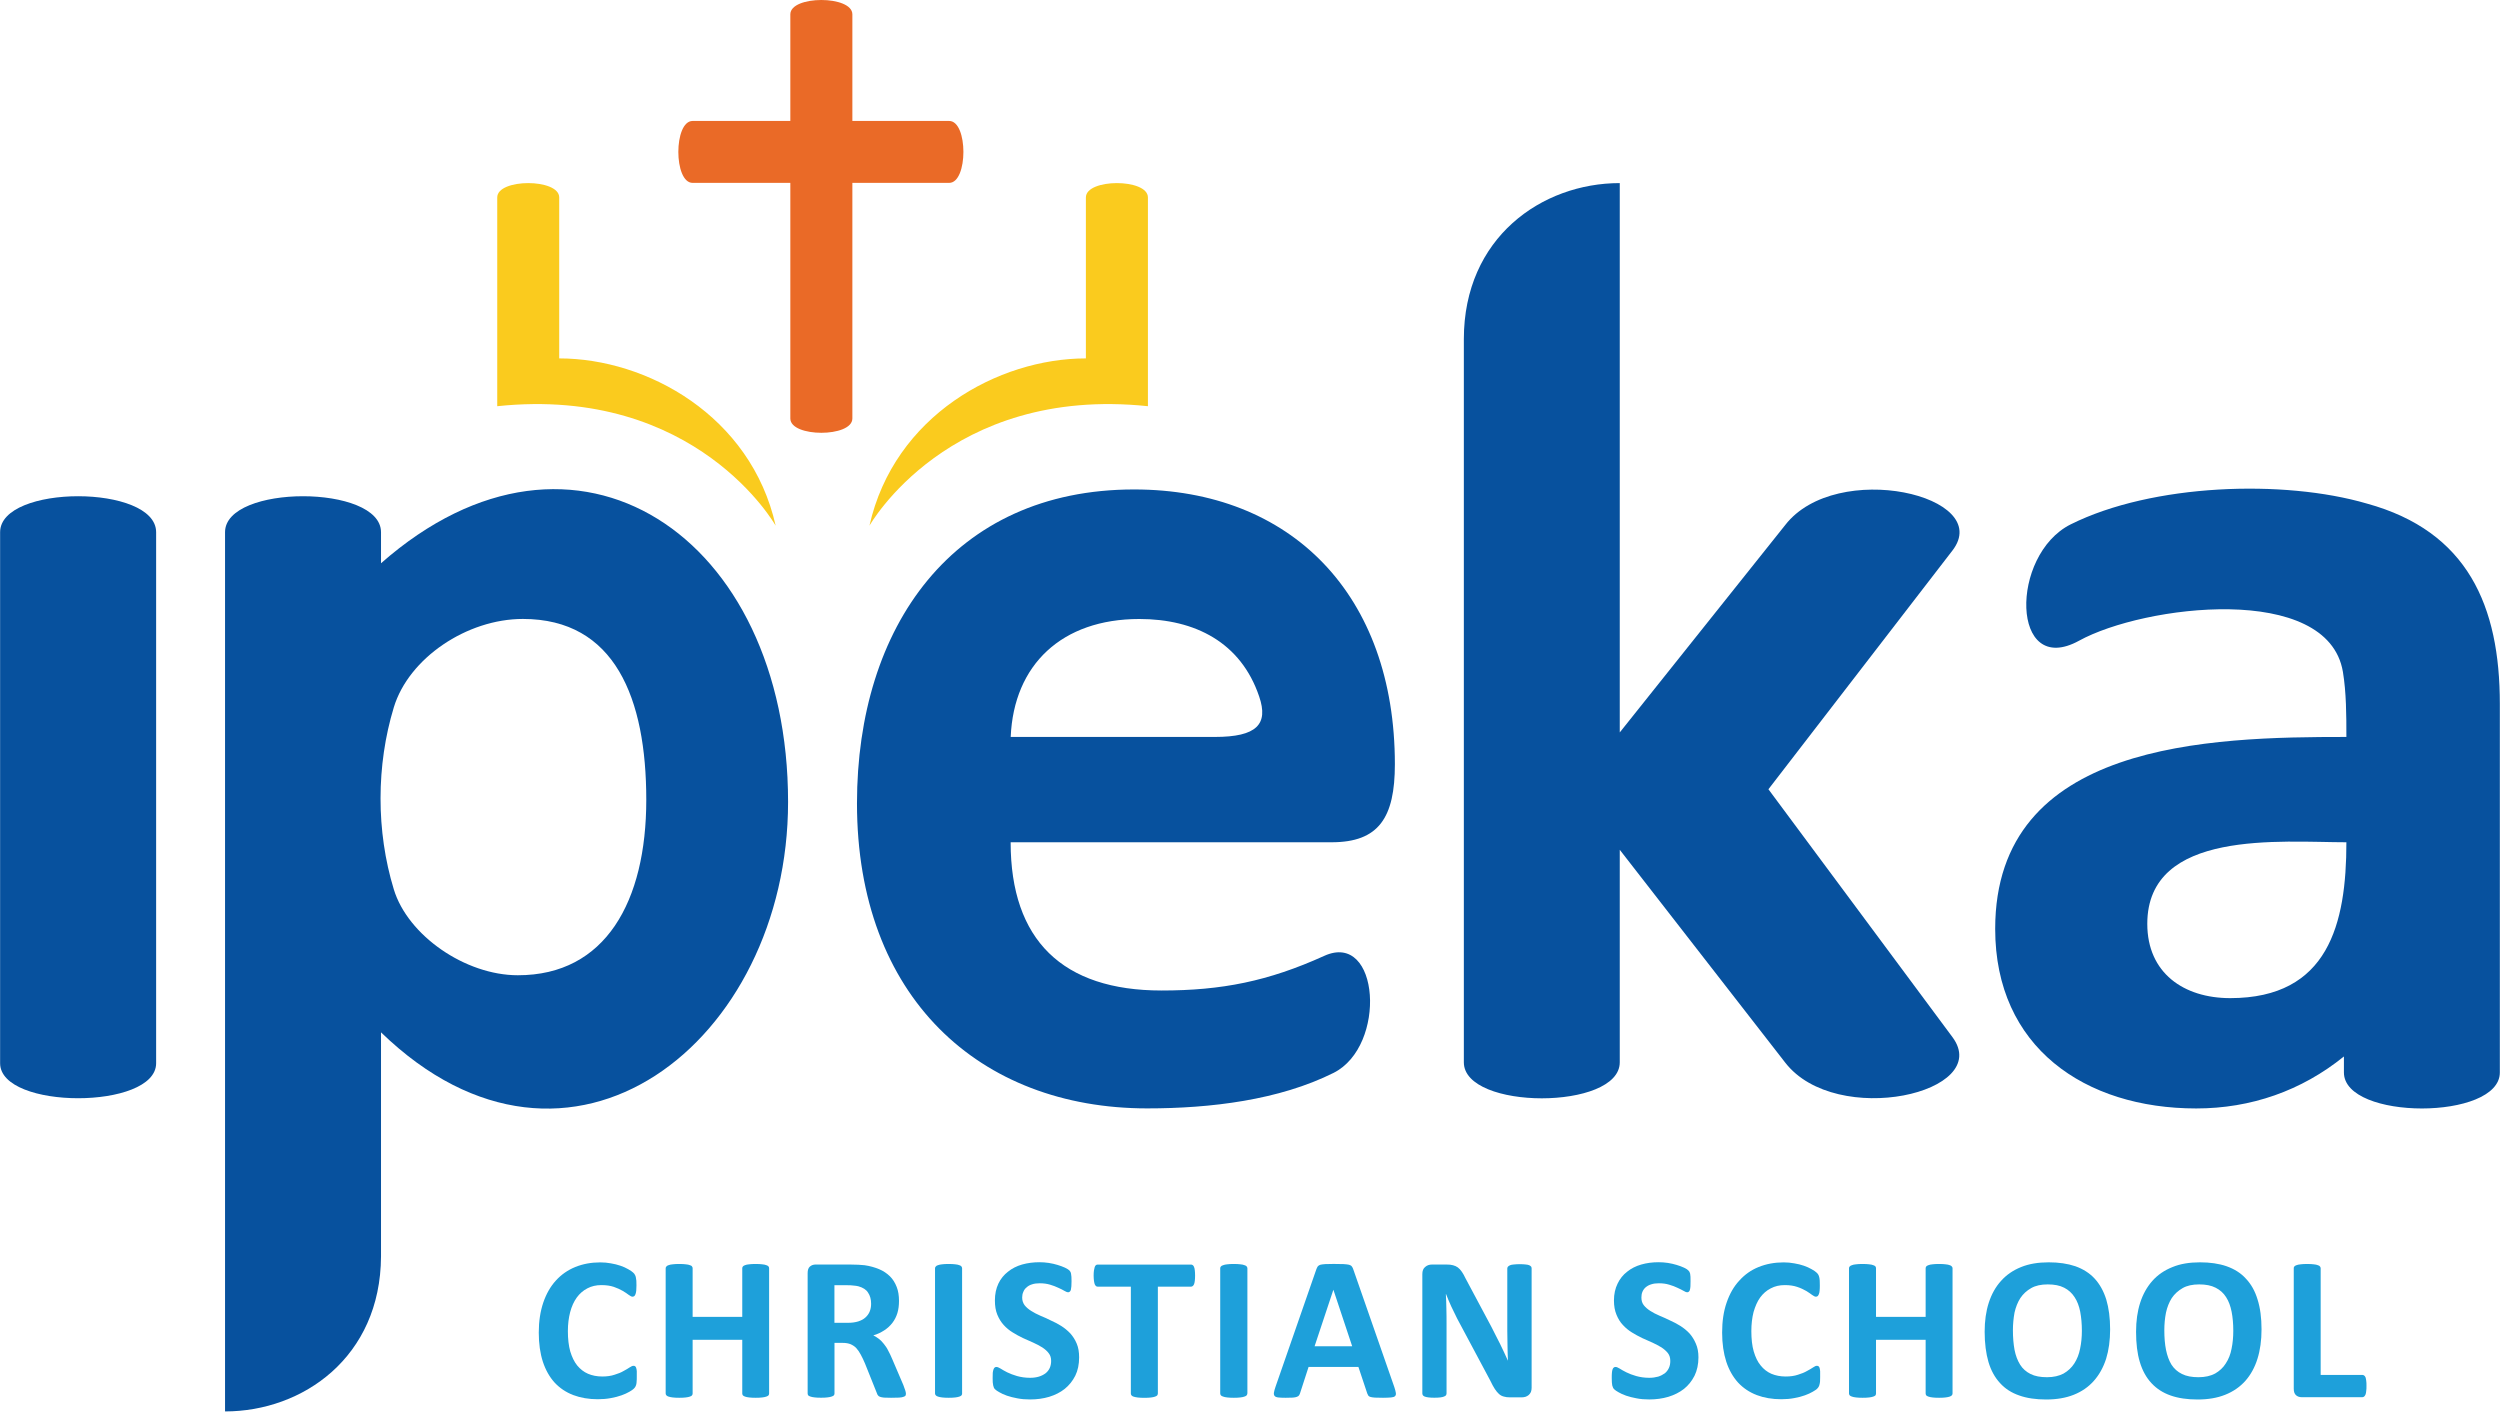
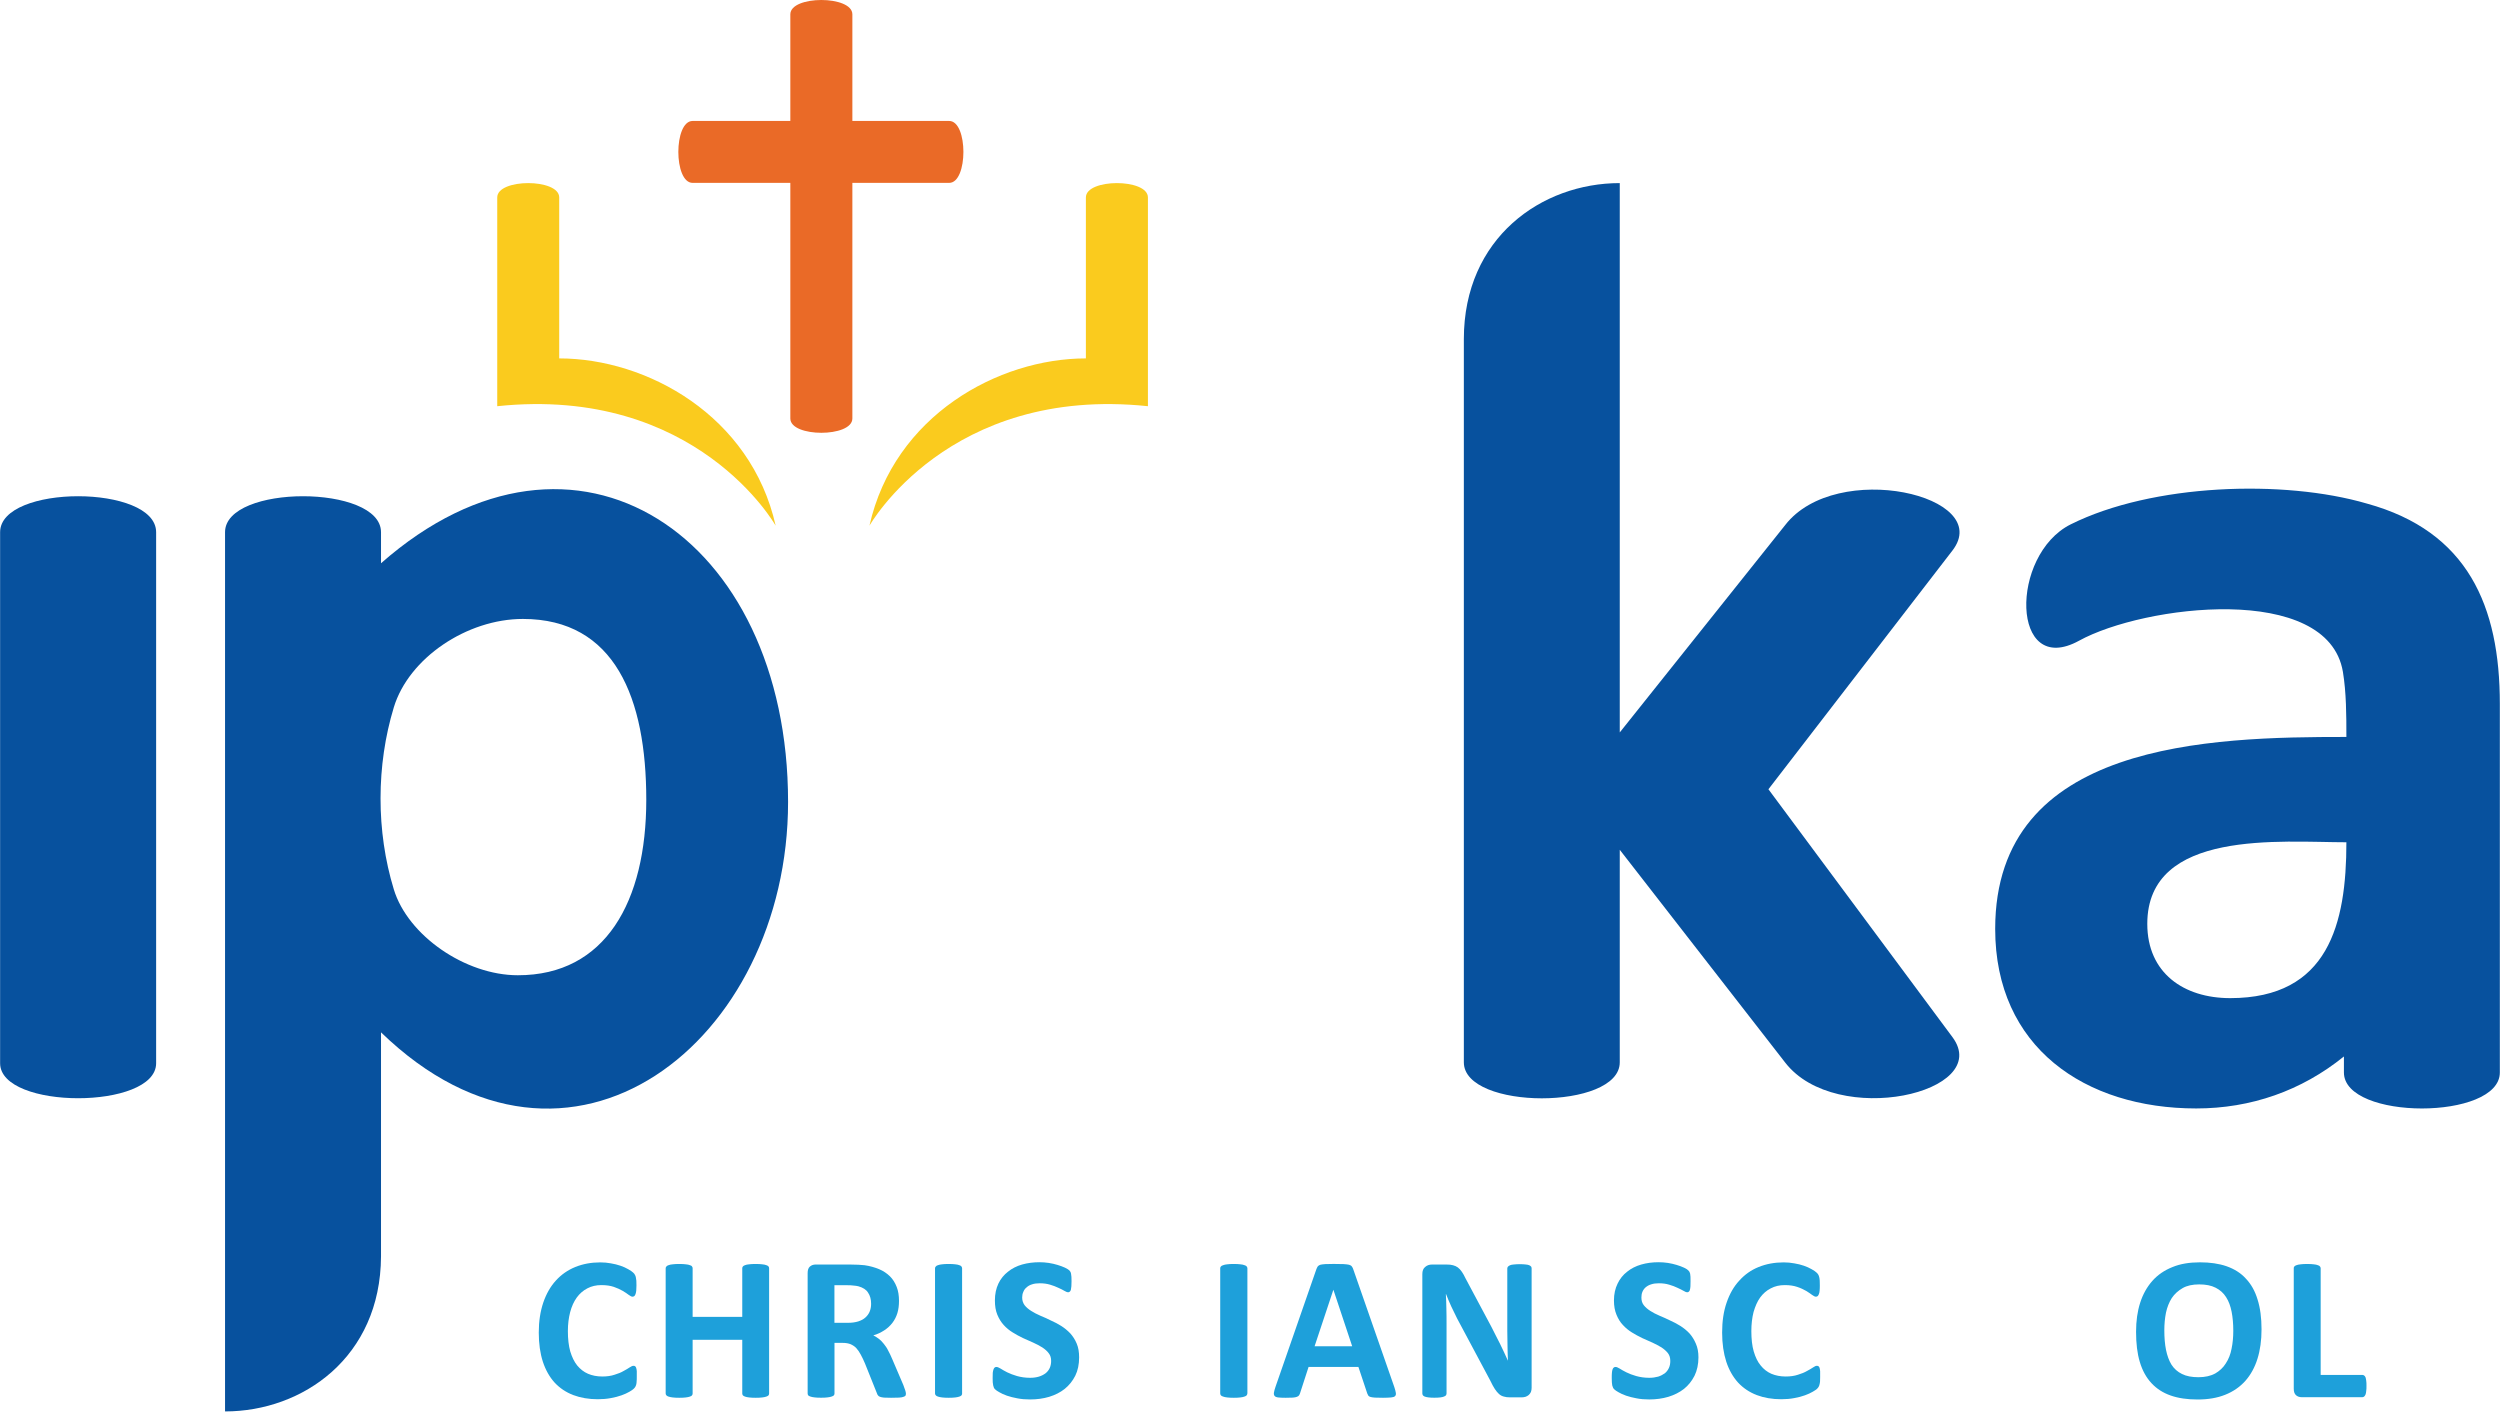
<svg xmlns="http://www.w3.org/2000/svg" version="1.1" id="Layer_1" x="0px" y="0px" style="enable-background:new 0 0 500 500;" xml:space="preserve" viewBox="17.27 118.6 465.47 262.82">
  <style type="text/css">
	.st0{fill-rule:evenodd;clip-rule:evenodd;fill:#07519E;}
	.st1{fill-rule:evenodd;clip-rule:evenodd;fill:#EA6A27;}
	.st2{fill-rule:evenodd;clip-rule:evenodd;fill:#FACB1E;}
	.st3{fill:#1EA0DA;}
</style>
  <g>
    <g>
      <path class="st0" d="M46.34,316.56c0,8.69-29.05,8.69-29.05,0v-98.87c0-8.93,29.05-8.93,29.05,0V316.56z" />
      <path class="st0" d="M164,267.91c0,44.6-40.64,76.97-75.79,42.9c0,6.95,0,41.74,0,41.74c-0.1,18.75-14.57,28.84-29.04,28.84    v-163.7c0-8.93,29.04-8.93,29.04,0v5.78C124.4,191.63,164,218.42,164,267.91L164,267.91z M137.6,267.52    c0-18.9-5.82-33.68-22.98-33.68c-10.42,0-21.25,7.29-24.03,16.47c-3.28,10.8-3.3,23.06,0,33.87c2.6,8.58,13.29,16,23.1,16    C130.01,300.19,137.6,286.43,137.6,267.52z" />
      <path class="st0" d="M453.68,315.3c-7.89,6.39-17.33,9.68-27.5,9.68c-20.72,0-37.43-11.39-37.43-33.43    c0-34.86,40.01-35.74,65.39-35.74c0-4.02-0.01-8.25-0.65-12.13c-2.82-16.67-37.06-12.43-49.12-5.79    c-12.72,6.99-12.95-15.96-1.56-21.66c15.2-7.58,39.67-8.4,55.15-3.87c18.78,5.16,24.75,19.08,24.75,37.29c0,22.87,0,45.75,0,68.63    c0,8.94-29.03,8.94-29.03,0V315.3L453.68,315.3z M454.14,275.42c-12.07,0-37.07-2.52-37.07,15.19c0,9.16,6.8,13.83,15.44,13.83    C450.79,304.43,454.14,290.63,454.14,275.42z" />
      <path class="st0" d="M289.82,316.39c0,8.94,29.03,8.94,29.03,0v-39.57l30.81,39.63c9.53,12.27,38.8,5.6,31.14-4.74l-34.27-46.16    l34.27-44.46c7.84-10.21-21.61-17.02-31.14-4.74l-30.81,38.62V152.69c-14.52,0-29.03,10.16-29.03,29.05    C289.82,221.4,289.82,276.73,289.82,316.39z" />
-       <path class="st0" d="M276.98,260.88c-0.01-31.48-19.23-51.15-48.56-51.15c-33.69,0-51.59,25.56-51.59,58.44    c0,36.04,22.75,56.8,54.05,56.8c11.82,0,24.55-1.55,34.68-6.61c9.99-5,8.6-26.48-1.73-21.79c-10.43,4.73-19.09,6.45-30.29,6.45    c-18.44,0-28.1-9.39-28.1-27.6c19.93,0,39.83,0,59.76,0C273.98,275.42,276.98,270.85,276.98,260.88L276.98,260.88z M229.4,233.85    c10.39,0,18.91,4.38,22.31,14.42c1.78,5.19-0.45,7.54-8.25,7.54h-38.01C206.02,242.35,214.99,233.85,229.4,233.85z" />
    </g>
    <g>
      <path class="st1" d="M164.42,196.52c0,3.55,11.55,3.55,11.55,0v-43.87h18.02c3.54,0,3.54-11.53,0-11.53h-18.02v-19.85    c0-3.56-11.55-3.56-11.55,0v19.85h-18.19c-3.55,0-3.55,11.53,0,11.53h18.19V196.52z" />
      <path class="st2" d="M121.39,185.33c16.31,0,35.7,10.66,40.3,31.15c0,0-14.7-26.15-51.84-22.25c0-12.96,0-25.91,0-38.87    c0-3.56,11.54-3.56,11.54,0C121.39,165.36,121.39,175.34,121.39,185.33z" />
      <path class="st2" d="M219.45,185.33c-16.31,0-35.7,10.66-40.3,31.15c0,0,14.7-26.15,51.85-22.25c0-12.96,0-25.91,0-38.87    c0-3.56-11.55-3.56-11.55,0C219.45,165.36,219.45,175.34,219.45,185.33z" />
    </g>
    <g>
      <path class="st3" d="M135.83,374.99c0,0.32,0,0.6-0.03,0.81c0,0.22-0.03,0.41-0.07,0.57c-0.05,0.16-0.09,0.29-0.16,0.41    c-0.07,0.11-0.15,0.25-0.3,0.38c-0.15,0.16-0.41,0.33-0.82,0.57c-0.41,0.24-0.88,0.45-1.46,0.66c-0.59,0.21-1.25,0.39-2,0.52    c-0.75,0.14-1.54,0.21-2.42,0.21c-1.68,0-3.2-0.26-4.58-0.78c-1.37-0.53-2.51-1.3-3.46-2.32c-0.95-1.05-1.68-2.34-2.19-3.89    c-0.5-1.55-0.76-3.35-0.76-5.42c0-2.1,0.29-3.96,0.84-5.59c0.56-1.63,1.34-3,2.34-4.09c1-1.11,2.22-1.96,3.62-2.53    c1.41-0.57,2.95-0.86,4.65-0.86c0.69,0,1.34,0.06,1.98,0.18c0.64,0.11,1.22,0.25,1.77,0.44c0.55,0.18,1.03,0.41,1.45,0.65    c0.43,0.25,0.75,0.45,0.91,0.62c0.18,0.17,0.31,0.31,0.34,0.43c0.09,0.13,0.13,0.26,0.17,0.44c0.04,0.18,0.06,0.39,0.1,0.65    c0.01,0.23,0.02,0.53,0.02,0.88c0,0.38-0.02,0.71-0.04,0.98c-0.04,0.25-0.07,0.48-0.14,0.65c-0.06,0.14-0.13,0.27-0.21,0.35    c-0.1,0.06-0.2,0.12-0.33,0.12c-0.18,0-0.42-0.11-0.71-0.33c-0.29-0.22-0.67-0.49-1.14-0.76c-0.46-0.26-1.02-0.53-1.65-0.74    c-0.65-0.22-1.41-0.33-2.32-0.33c-0.96,0-1.84,0.2-2.61,0.61c-0.77,0.4-1.43,0.97-1.96,1.7c-0.54,0.75-0.95,1.65-1.23,2.71    c-0.28,1.07-0.43,2.24-0.43,3.56c0,1.45,0.15,2.71,0.44,3.76c0.33,1.08,0.75,1.95,1.3,2.63c0.57,0.68,1.22,1.2,2.01,1.54    c0.77,0.33,1.67,0.51,2.65,0.51c0.87,0,1.65-0.11,2.29-0.33c0.66-0.2,1.22-0.42,1.67-0.69c0.46-0.24,0.85-0.48,1.15-0.68    c0.31-0.21,0.53-0.29,0.71-0.29c0.11,0,0.22,0.02,0.28,0.07c0.1,0.05,0.16,0.16,0.21,0.29c0.06,0.17,0.1,0.37,0.12,0.64    C135.82,374.17,135.83,374.54,135.83,374.99z" />
      <path class="st3" d="M160.47,378.05c0,0.13-0.04,0.24-0.11,0.35c-0.1,0.09-0.22,0.17-0.41,0.23c-0.18,0.07-0.45,0.12-0.77,0.16    c-0.32,0.04-0.71,0.06-1.2,0.06c-0.49,0-0.9-0.02-1.23-0.06c-0.32-0.04-0.59-0.09-0.76-0.16c-0.18-0.06-0.32-0.14-0.4-0.23    c-0.08-0.1-0.12-0.22-0.12-0.35v-10h-9.24v10c0,0.13-0.03,0.24-0.12,0.35c-0.06,0.09-0.2,0.17-0.39,0.23    c-0.2,0.07-0.45,0.12-0.77,0.16c-0.31,0.04-0.71,0.06-1.22,0.06c-0.48,0-0.88-0.02-1.21-0.06c-0.31-0.04-0.58-0.09-0.77-0.16    c-0.19-0.06-0.32-0.14-0.4-0.23c-0.09-0.1-0.14-0.22-0.14-0.35v-23.32c0-0.13,0.05-0.24,0.14-0.33c0.08-0.1,0.21-0.19,0.4-0.24    c0.19-0.08,0.46-0.13,0.77-0.16c0.33-0.05,0.73-0.06,1.21-0.06c0.5,0,0.91,0.01,1.22,0.06c0.33,0.03,0.58,0.08,0.77,0.16    c0.19,0.05,0.33,0.13,0.39,0.24c0.09,0.1,0.12,0.21,0.12,0.33v9.06h9.24v-9.06c0-0.13,0.04-0.24,0.12-0.33    c0.08-0.1,0.22-0.19,0.4-0.24c0.17-0.08,0.44-0.13,0.76-0.16c0.33-0.05,0.74-0.06,1.23-0.06c0.49,0,0.88,0.01,1.2,0.06    c0.32,0.03,0.59,0.08,0.77,0.16c0.19,0.05,0.31,0.13,0.41,0.24c0.07,0.1,0.11,0.21,0.11,0.33V378.05z" />
      <path class="st3" d="M185.94,378.08c0,0.14-0.03,0.26-0.07,0.36c-0.06,0.09-0.18,0.17-0.38,0.23c-0.18,0.08-0.45,0.12-0.84,0.15    c-0.34,0.01-0.85,0.03-1.48,0.03c-0.55,0-0.98-0.02-1.3-0.03c-0.32-0.03-0.55-0.08-0.75-0.15c-0.18-0.06-0.31-0.16-0.38-0.27    c-0.09-0.1-0.16-0.24-0.2-0.39l-2.21-5.52c-0.26-0.62-0.53-1.18-0.79-1.66c-0.25-0.48-0.53-0.89-0.84-1.23    c-0.29-0.32-0.69-0.56-1.07-0.73c-0.41-0.16-0.89-0.24-1.42-0.24h-1.57v9.41c0,0.13-0.02,0.24-0.11,0.35    c-0.09,0.09-0.22,0.17-0.42,0.23c-0.18,0.07-0.44,0.12-0.78,0.16c-0.29,0.04-0.71,0.06-1.19,0.06c-0.5,0-0.89-0.02-1.21-0.06    c-0.33-0.04-0.6-0.09-0.78-0.16c-0.2-0.06-0.32-0.14-0.41-0.23c-0.06-0.1-0.1-0.22-0.1-0.35v-22.41c0-0.57,0.14-0.97,0.42-1.21    c0.29-0.25,0.65-0.38,1.06-0.38h6.39c0.65,0,1.19,0.02,1.59,0.04c0.43,0.02,0.82,0.07,1.15,0.09c0.99,0.14,1.88,0.4,2.69,0.73    c0.79,0.33,1.47,0.79,2.03,1.34c0.55,0.55,0.95,1.2,1.25,1.97c0.3,0.76,0.43,1.63,0.43,2.59c0,0.84-0.09,1.59-0.3,2.28    c-0.21,0.68-0.51,1.27-0.92,1.81c-0.41,0.54-0.91,1-1.52,1.4c-0.59,0.38-1.26,0.72-2.04,0.94c0.37,0.19,0.71,0.41,1.04,0.65    c0.32,0.25,0.63,0.56,0.92,0.94c0.28,0.35,0.58,0.76,0.8,1.23c0.26,0.46,0.5,0.99,0.75,1.57l2.08,4.86    c0.19,0.49,0.31,0.84,0.38,1.07C185.9,377.78,185.94,377.95,185.94,378.08L185.94,378.08z M179.46,361.34    c0-0.81-0.18-1.5-0.57-2.07c-0.34-0.56-0.95-0.94-1.8-1.18c-0.25-0.06-0.53-0.11-0.87-0.13c-0.31-0.05-0.77-0.07-1.35-0.07h-2.24    v7h2.56c0.72,0,1.32-0.09,1.88-0.26c0.52-0.17,0.99-0.41,1.32-0.72c0.36-0.32,0.63-0.69,0.8-1.11    C179.38,362.34,179.46,361.88,179.46,361.34z" />
      <path class="st3" d="M196.41,378.05c0,0.13-0.05,0.24-0.12,0.35c-0.08,0.09-0.22,0.17-0.4,0.23c-0.2,0.07-0.45,0.12-0.76,0.16    c-0.33,0.04-0.73,0.06-1.22,0.06c-0.49,0-0.88-0.02-1.22-0.06c-0.33-0.04-0.57-0.09-0.78-0.16c-0.18-0.06-0.33-0.14-0.4-0.23    c-0.1-0.1-0.15-0.22-0.15-0.35v-23.32c0-0.13,0.05-0.24,0.15-0.33c0.07-0.1,0.21-0.19,0.4-0.24c0.22-0.08,0.46-0.13,0.77-0.16    c0.34-0.05,0.73-0.06,1.22-0.06c0.49,0,0.89,0.01,1.22,0.06c0.32,0.03,0.56,0.08,0.76,0.16c0.18,0.05,0.32,0.13,0.4,0.24    c0.07,0.1,0.12,0.21,0.12,0.33V378.05z" />
      <path class="st3" d="M218.19,371.32c0,1.3-0.23,2.44-0.72,3.43c-0.49,0.97-1.15,1.79-1.97,2.45c-0.82,0.65-1.78,1.13-2.88,1.47    c-1.11,0.33-2.29,0.49-3.55,0.49c-0.86,0-1.65-0.06-2.39-0.21c-0.73-0.13-1.37-0.3-1.93-0.49c-0.56-0.2-1.03-0.41-1.41-0.64    c-0.37-0.21-0.64-0.38-0.81-0.56c-0.17-0.15-0.27-0.39-0.34-0.71c-0.08-0.31-0.1-0.76-0.1-1.35c0-0.4,0.01-0.73,0.02-0.99    c0.03-0.26,0.08-0.49,0.14-0.65c0.06-0.16,0.12-0.27,0.23-0.35c0.07-0.07,0.19-0.1,0.32-0.1c0.17,0,0.43,0.1,0.76,0.3    c0.32,0.21,0.74,0.44,1.24,0.7c0.51,0.26,1.13,0.48,1.82,0.69c0.71,0.2,1.52,0.33,2.45,0.33c0.62,0,1.16-0.08,1.63-0.22    c0.49-0.15,0.91-0.37,1.24-0.62c0.34-0.27,0.6-0.6,0.78-0.99c0.18-0.4,0.26-0.84,0.26-1.31c0-0.57-0.13-1.04-0.46-1.45    c-0.29-0.4-0.71-0.75-1.19-1.07c-0.49-0.3-1.04-0.6-1.66-0.88c-0.62-0.27-1.26-0.56-1.93-0.86c-0.66-0.31-1.31-0.67-1.92-1.05    c-0.63-0.38-1.18-0.84-1.67-1.38c-0.49-0.54-0.89-1.19-1.19-1.92c-0.31-0.75-0.45-1.61-0.45-2.66c0-1.17,0.22-2.22,0.65-3.13    c0.42-0.89,1.04-1.64,1.78-2.21c0.74-0.6,1.62-1.05,2.62-1.34c1.03-0.29,2.12-0.43,3.23-0.43c0.59,0,1.15,0.04,1.75,0.13    c0.59,0.1,1.13,0.21,1.63,0.37c0.52,0.15,0.96,0.33,1.38,0.51c0.38,0.19,0.65,0.35,0.79,0.48c0.11,0.13,0.21,0.24,0.24,0.32    c0.04,0.09,0.1,0.21,0.11,0.35c0.03,0.15,0.06,0.34,0.07,0.56c0.01,0.21,0.02,0.49,0.02,0.82c0,0.37-0.01,0.68-0.03,0.94    c-0.02,0.25-0.06,0.47-0.09,0.64c-0.06,0.18-0.11,0.29-0.2,0.35c-0.09,0.08-0.19,0.13-0.33,0.13c-0.15,0-0.36-0.09-0.68-0.27    c-0.3-0.18-0.67-0.37-1.13-0.57c-0.44-0.22-0.95-0.4-1.53-0.58c-0.6-0.18-1.24-0.26-1.94-0.26c-0.55,0-1.02,0.06-1.43,0.2    c-0.4,0.12-0.76,0.32-1,0.56c-0.29,0.22-0.49,0.51-0.62,0.85c-0.15,0.32-0.21,0.69-0.21,1.05c0,0.55,0.16,1.02,0.45,1.42    c0.31,0.39,0.71,0.74,1.22,1.06c0.5,0.32,1.06,0.61,1.7,0.89c0.64,0.26,1.28,0.55,1.94,0.88c0.66,0.29,1.31,0.63,1.94,1.02    c0.63,0.4,1.19,0.86,1.7,1.39c0.49,0.55,0.9,1.17,1.2,1.9C218.05,369.48,218.19,370.34,218.19,371.32z" />
-       <path class="st3" d="M239.78,356.12c0,0.35-0.02,0.68-0.05,0.94c-0.03,0.25-0.07,0.47-0.14,0.64c-0.06,0.13-0.14,0.27-0.24,0.34    c-0.1,0.08-0.2,0.12-0.32,0.12h-6.18v19.9c0,0.13-0.06,0.24-0.12,0.35c-0.1,0.09-0.23,0.17-0.42,0.23    c-0.18,0.07-0.45,0.12-0.76,0.16c-0.33,0.04-0.72,0.06-1.23,0.06c-0.47,0-0.87-0.02-1.2-0.06c-0.32-0.04-0.58-0.09-0.79-0.16    c-0.19-0.06-0.31-0.14-0.38-0.23c-0.09-0.1-0.13-0.22-0.13-0.35v-19.9h-6.19c-0.12,0-0.23-0.04-0.31-0.12    c-0.09-0.07-0.18-0.21-0.23-0.34c-0.06-0.17-0.1-0.38-0.14-0.64c-0.03-0.26-0.06-0.59-0.06-0.94c0-0.38,0.02-0.72,0.06-0.98    c0.05-0.27,0.09-0.48,0.14-0.63c0.05-0.18,0.14-0.28,0.23-0.35c0.08-0.08,0.19-0.11,0.31-0.11h17.4c0.12,0,0.22,0.03,0.32,0.11    c0.1,0.07,0.18,0.17,0.24,0.35c0.07,0.14,0.11,0.36,0.14,0.63C239.76,355.4,239.78,355.73,239.78,356.12z" />
      <path class="st3" d="M249.51,378.05c0,0.13-0.06,0.24-0.13,0.35c-0.09,0.09-0.22,0.17-0.42,0.23c-0.18,0.07-0.44,0.12-0.77,0.16    c-0.31,0.04-0.71,0.06-1.2,0.06c-0.49,0-0.88-0.02-1.22-0.06c-0.33-0.04-0.59-0.09-0.76-0.16c-0.2-0.06-0.34-0.14-0.42-0.23    c-0.08-0.1-0.13-0.22-0.13-0.35v-23.32c0-0.13,0.04-0.24,0.13-0.33c0.09-0.1,0.22-0.19,0.43-0.24c0.18-0.08,0.45-0.13,0.76-0.16    c0.33-0.05,0.72-0.06,1.22-0.06c0.49,0,0.89,0.01,1.2,0.06c0.33,0.03,0.59,0.08,0.77,0.16c0.2,0.05,0.33,0.13,0.42,0.24    c0.07,0.1,0.13,0.21,0.13,0.33V378.05z" />
      <path class="st3" d="M276.88,376.87c0.15,0.45,0.24,0.81,0.28,1.08c0.04,0.27-0.01,0.46-0.16,0.6c-0.13,0.13-0.37,0.21-0.74,0.24    c-0.35,0.03-0.83,0.06-1.48,0.06c-0.63,0-1.15-0.02-1.51-0.03c-0.35-0.03-0.63-0.06-0.82-0.12c-0.18-0.05-0.33-0.13-0.41-0.24    c-0.07-0.1-0.13-0.24-0.2-0.4l-1.65-4.95h-9.28l-1.57,4.84c-0.05,0.16-0.11,0.31-0.19,0.43c-0.08,0.13-0.21,0.22-0.41,0.29    c-0.16,0.07-0.43,0.12-0.76,0.15c-0.33,0.01-0.77,0.03-1.33,0.03c-0.6,0-1.04-0.02-1.39-0.06c-0.32-0.04-0.55-0.13-0.67-0.28    c-0.12-0.14-0.17-0.35-0.13-0.62c0.05-0.27,0.13-0.62,0.29-1.07l7.61-21.9c0.08-0.21,0.17-0.39,0.26-0.53    c0.11-0.14,0.28-0.24,0.49-0.31c0.22-0.06,0.55-0.09,0.93-0.12c0.38-0.02,0.92-0.03,1.56-0.03c0.76,0,1.35,0.01,1.81,0.03    c0.44,0.03,0.77,0.06,1.03,0.12c0.24,0.07,0.43,0.17,0.53,0.33c0.11,0.13,0.21,0.34,0.28,0.57L276.88,376.87L276.88,376.87z     M265.54,358.76h-0.02l-3.49,10.5h7L265.54,358.76z" />
      <path class="st3" d="M302.44,376.98c0,0.29-0.04,0.55-0.13,0.79c-0.11,0.23-0.24,0.41-0.42,0.57c-0.18,0.14-0.38,0.27-0.6,0.33    c-0.26,0.07-0.48,0.1-0.72,0.1h-2.13c-0.46,0-0.83-0.04-1.15-0.14c-0.34-0.08-0.64-0.23-0.92-0.48c-0.27-0.23-0.52-0.55-0.79-0.95    c-0.27-0.41-0.54-0.92-0.85-1.57l-6.16-11.54c-0.34-0.69-0.7-1.43-1.08-2.22c-0.36-0.8-0.7-1.57-0.98-2.32h-0.04    c0.05,0.92,0.09,1.82,0.1,2.73c0.03,0.92,0.03,1.84,0.03,2.82v12.92c0,0.12-0.03,0.24-0.09,0.34c-0.07,0.1-0.18,0.19-0.38,0.26    c-0.16,0.07-0.38,0.12-0.67,0.16c-0.3,0.04-0.69,0.06-1.14,0.06c-0.44,0-0.81-0.02-1.1-0.06c-0.29-0.04-0.53-0.09-0.7-0.16    c-0.16-0.07-0.29-0.16-0.34-0.26c-0.06-0.1-0.09-0.21-0.09-0.34v-22.19c0-0.6,0.16-1.04,0.52-1.33c0.35-0.32,0.79-0.46,1.29-0.46    h2.7c0.48,0,0.88,0.04,1.2,0.13c0.34,0.09,0.64,0.22,0.9,0.41c0.27,0.2,0.5,0.46,0.74,0.8c0.23,0.32,0.46,0.75,0.69,1.23    l4.82,9.03c0.28,0.54,0.54,1.08,0.82,1.62c0.27,0.51,0.53,1.05,0.8,1.57c0.26,0.53,0.5,1.05,0.74,1.55    c0.25,0.51,0.46,1.03,0.7,1.53h0.02c-0.05-0.89-0.06-1.82-0.08-2.79c-0.02-0.95-0.04-1.89-0.04-2.75v-11.59    c0-0.12,0.04-0.24,0.12-0.34c0.09-0.1,0.21-0.18,0.4-0.27c0.17-0.06,0.39-0.13,0.69-0.14c0.29-0.03,0.67-0.06,1.13-0.06    c0.43,0,0.79,0.03,1.09,0.06c0.28,0.02,0.51,0.08,0.66,0.14c0.17,0.09,0.28,0.17,0.36,0.27c0.06,0.1,0.08,0.22,0.08,0.34V376.98z" />
      <path class="st3" d="M333.5,371.32c0,1.3-0.25,2.44-0.73,3.43c-0.5,0.97-1.14,1.79-1.97,2.45c-0.83,0.65-1.8,1.13-2.9,1.47    c-1.11,0.33-2.31,0.49-3.56,0.49c-0.85,0-1.64-0.06-2.37-0.21c-0.73-0.13-1.37-0.3-1.93-0.49c-0.57-0.2-1.03-0.41-1.42-0.64    c-0.38-0.21-0.63-0.38-0.81-0.56c-0.16-0.15-0.28-0.39-0.36-0.71c-0.06-0.31-0.09-0.76-0.09-1.35c0-0.4,0-0.73,0.03-0.99    c0.02-0.26,0.06-0.49,0.12-0.65c0.05-0.16,0.13-0.27,0.24-0.35c0.07-0.07,0.19-0.1,0.34-0.1c0.16,0,0.42,0.1,0.74,0.3    c0.32,0.21,0.74,0.44,1.25,0.7c0.51,0.26,1.11,0.48,1.82,0.69c0.71,0.2,1.53,0.33,2.45,0.33c0.61,0,1.15-0.08,1.66-0.22    c0.47-0.15,0.88-0.37,1.23-0.62c0.33-0.27,0.58-0.6,0.76-0.99c0.19-0.4,0.26-0.84,0.26-1.31c0-0.57-0.13-1.04-0.44-1.45    c-0.32-0.4-0.72-0.75-1.2-1.07c-0.5-0.3-1.05-0.6-1.66-0.88c-0.62-0.27-1.29-0.56-1.93-0.86c-0.66-0.31-1.3-0.67-1.92-1.05    c-0.62-0.38-1.18-0.84-1.67-1.38c-0.52-0.54-0.9-1.19-1.2-1.92c-0.31-0.75-0.47-1.61-0.47-2.66c0-1.17,0.23-2.22,0.68-3.13    c0.42-0.89,1.03-1.64,1.77-2.21c0.74-0.6,1.62-1.05,2.63-1.34c1.01-0.29,2.08-0.43,3.21-0.43c0.57,0,1.17,0.04,1.76,0.13    c0.57,0.1,1.12,0.21,1.62,0.37c0.52,0.15,0.96,0.33,1.37,0.51c0.39,0.19,0.65,0.35,0.77,0.48c0.13,0.13,0.2,0.24,0.26,0.32    c0.04,0.09,0.09,0.21,0.12,0.35c0.03,0.15,0.05,0.34,0.06,0.56c0,0.21,0.01,0.49,0.01,0.82c0,0.37-0.01,0.68-0.02,0.94    c-0.01,0.25-0.05,0.47-0.1,0.64c-0.03,0.18-0.1,0.29-0.19,0.35c-0.08,0.08-0.18,0.13-0.33,0.13c-0.14,0-0.36-0.09-0.66-0.27    c-0.32-0.18-0.69-0.37-1.14-0.57c-0.43-0.22-0.95-0.4-1.54-0.58c-0.58-0.18-1.22-0.26-1.93-0.26c-0.55,0-1,0.06-1.42,0.2    c-0.42,0.12-0.75,0.32-1.04,0.56c-0.25,0.22-0.46,0.51-0.6,0.85c-0.13,0.32-0.18,0.69-0.18,1.05c0,0.55,0.13,1.02,0.44,1.42    c0.31,0.39,0.71,0.74,1.21,1.06c0.49,0.32,1.06,0.61,1.71,0.89c0.63,0.26,1.27,0.55,1.95,0.88c0.66,0.29,1.3,0.63,1.93,1.02    c0.63,0.4,1.2,0.86,1.7,1.39c0.49,0.55,0.88,1.17,1.19,1.9C333.34,369.48,333.5,370.34,333.5,371.32z" />
      <path class="st3" d="M356.16,374.99c0,0.32,0,0.6-0.02,0.81c-0.01,0.22-0.06,0.41-0.1,0.57c-0.02,0.16-0.09,0.29-0.15,0.41    c-0.07,0.11-0.14,0.25-0.29,0.38c-0.14,0.16-0.43,0.33-0.83,0.57c-0.4,0.24-0.88,0.45-1.45,0.66c-0.58,0.21-1.24,0.39-2,0.52    c-0.72,0.14-1.53,0.21-2.4,0.21c-1.69,0-3.21-0.26-4.58-0.78c-1.36-0.53-2.51-1.3-3.46-2.32c-0.95-1.05-1.69-2.34-2.2-3.89    c-0.5-1.55-0.77-3.35-0.77-5.42c0-2.1,0.27-3.96,0.84-5.59c0.56-1.63,1.34-3,2.36-4.09c1-1.11,2.18-1.96,3.6-2.53    c1.41-0.57,2.96-0.86,4.66-0.86c0.68,0,1.33,0.06,1.97,0.18c0.65,0.11,1.24,0.25,1.78,0.44c0.54,0.18,1.03,0.41,1.45,0.65    c0.44,0.25,0.75,0.45,0.91,0.62c0.19,0.17,0.3,0.31,0.35,0.43c0.07,0.13,0.12,0.26,0.16,0.44c0.05,0.18,0.07,0.39,0.09,0.65    c0.02,0.23,0.02,0.53,0.02,0.88c0,0.38-0.01,0.71-0.04,0.98c-0.01,0.25-0.07,0.48-0.14,0.65c-0.06,0.14-0.13,0.27-0.21,0.35    c-0.1,0.06-0.21,0.12-0.33,0.12c-0.18,0-0.43-0.11-0.72-0.33c-0.3-0.22-0.66-0.49-1.13-0.76c-0.46-0.26-1.01-0.53-1.66-0.74    c-0.65-0.22-1.4-0.33-2.29-0.33c-1,0-1.85,0.2-2.62,0.61c-0.79,0.4-1.43,0.97-1.97,1.7c-0.54,0.75-0.92,1.65-1.23,2.71    c-0.27,1.07-0.41,2.24-0.41,3.56c0,1.45,0.14,2.71,0.44,3.76c0.32,1.08,0.73,1.95,1.3,2.63c0.54,0.68,1.21,1.2,1.98,1.54    c0.79,0.33,1.68,0.51,2.66,0.51c0.89,0,1.65-0.11,2.3-0.33c0.65-0.2,1.21-0.42,1.67-0.69c0.46-0.24,0.86-0.48,1.16-0.68    c0.29-0.21,0.52-0.29,0.67-0.29c0.15,0,0.25,0.02,0.31,0.07c0.08,0.05,0.15,0.16,0.21,0.29c0.06,0.17,0.07,0.37,0.11,0.64    C356.14,374.17,356.16,374.54,356.16,374.99z" />
-       <path class="st3" d="M380.81,378.05c0,0.13-0.04,0.24-0.14,0.35c-0.08,0.09-0.21,0.17-0.39,0.23c-0.2,0.07-0.45,0.12-0.78,0.16    c-0.31,0.04-0.71,0.06-1.19,0.06c-0.51,0-0.92-0.02-1.23-0.06c-0.33-0.04-0.58-0.09-0.76-0.16c-0.18-0.06-0.33-0.14-0.41-0.23    c-0.06-0.1-0.11-0.22-0.11-0.35v-10h-9.24v10c0,0.13-0.04,0.24-0.1,0.35c-0.11,0.09-0.21,0.17-0.42,0.23    c-0.19,0.07-0.44,0.12-0.76,0.16c-0.32,0.04-0.72,0.06-1.22,0.06c-0.49,0-0.88-0.02-1.21-0.06c-0.34-0.04-0.59-0.09-0.77-0.16    c-0.19-0.06-0.33-0.14-0.42-0.23c-0.08-0.1-0.13-0.22-0.13-0.35v-23.32c0-0.13,0.04-0.24,0.13-0.33c0.09-0.1,0.23-0.19,0.42-0.24    c0.18-0.08,0.43-0.13,0.77-0.16c0.33-0.05,0.72-0.06,1.21-0.06c0.49,0,0.89,0.01,1.22,0.06c0.32,0.03,0.58,0.08,0.76,0.16    c0.2,0.05,0.31,0.13,0.42,0.24c0.06,0.1,0.1,0.21,0.1,0.33v9.06h9.24v-9.06c0-0.13,0.05-0.24,0.11-0.33    c0.09-0.1,0.24-0.19,0.41-0.24c0.18-0.08,0.44-0.13,0.76-0.16c0.31-0.05,0.72-0.06,1.23-0.06c0.49,0,0.88,0.01,1.19,0.06    c0.33,0.03,0.58,0.08,0.78,0.16c0.18,0.05,0.31,0.13,0.39,0.24c0.1,0.1,0.14,0.21,0.14,0.33V378.05z" />
-       <path class="st3" d="M410.15,366.11c0,2.04-0.25,3.87-0.75,5.49c-0.52,1.61-1.29,2.99-2.29,4.11c-1,1.13-2.25,1.99-3.73,2.58    c-1.47,0.59-3.19,0.88-5.14,0.88c-1.9,0-3.59-0.24-5.01-0.75c-1.44-0.49-2.64-1.27-3.57-2.3c-0.96-1.03-1.69-2.35-2.16-3.93    c-0.46-1.58-0.71-3.46-0.71-5.63c0-2.01,0.25-3.8,0.76-5.39c0.52-1.6,1.27-2.96,2.28-4.07c1-1.13,2.24-1.98,3.72-2.58    c1.49-0.61,3.21-0.89,5.16-0.89c1.88,0,3.52,0.24,4.97,0.73c1.42,0.51,2.63,1.26,3.58,2.29c0.95,1.03,1.68,2.33,2.17,3.9    C409.9,362.12,410.15,363.97,410.15,366.11L410.15,366.11z M404.89,366.38c0-1.31-0.11-2.48-0.31-3.55    c-0.21-1.06-0.55-1.97-1.05-2.72c-0.49-0.76-1.14-1.35-1.93-1.75c-0.83-0.43-1.84-0.62-3.07-0.62c-1.23,0-2.26,0.22-3.08,0.69    c-0.83,0.47-1.5,1.09-2.01,1.85c-0.5,0.77-0.86,1.69-1.09,2.71c-0.19,1.05-0.3,2.15-0.3,3.31c0,1.34,0.11,2.55,0.3,3.61    c0.21,1.08,0.56,2,1.04,2.77c0.47,0.76,1.14,1.34,1.94,1.74c0.81,0.41,1.83,0.6,3.07,0.6c1.22,0,2.24-0.24,3.08-0.68    c0.83-0.48,1.5-1.1,2-1.88c0.52-0.8,0.88-1.72,1.08-2.75C404.78,368.67,404.89,367.55,404.89,366.38z" />
      <path class="st3" d="M438.34,366.11c0,2.04-0.25,3.87-0.76,5.49c-0.5,1.61-1.27,2.99-2.26,4.11c-1.02,1.13-2.26,1.99-3.75,2.58    c-1.47,0.59-3.17,0.88-5.14,0.88c-1.92,0-3.59-0.24-5.03-0.75c-1.41-0.49-2.61-1.27-3.56-2.3c-0.96-1.03-1.69-2.35-2.16-3.93    c-0.48-1.58-0.7-3.46-0.7-5.63c0-2.01,0.25-3.8,0.76-5.39c0.51-1.6,1.28-2.96,2.26-4.07c1-1.13,2.24-1.98,3.74-2.58    c1.46-0.61,3.18-0.89,5.14-0.89c1.88,0,3.53,0.24,4.95,0.73c1.44,0.51,2.65,1.26,3.58,2.29c0.99,1.03,1.72,2.33,2.19,3.9    C438.1,362.12,438.34,363.97,438.34,366.11L438.34,366.11z M433.08,366.38c0-1.31-0.1-2.48-0.31-3.55    c-0.21-1.06-0.54-1.97-1.03-2.72c-0.47-0.76-1.15-1.35-1.94-1.75c-0.84-0.43-1.85-0.62-3.07-0.62c-1.23,0-2.27,0.22-3.08,0.69    c-0.82,0.47-1.51,1.09-2.02,1.85c-0.49,0.77-0.86,1.69-1.08,2.71c-0.21,1.05-0.31,2.15-0.31,3.31c0,1.34,0.1,2.55,0.31,3.61    c0.22,1.08,0.55,2,1.02,2.77c0.49,0.76,1.14,1.34,1.96,1.74c0.81,0.41,1.84,0.6,3.07,0.6c1.23,0,2.26-0.24,3.09-0.68    c0.83-0.48,1.51-1.1,1.99-1.88c0.53-0.8,0.89-1.72,1.08-2.75C432.98,368.67,433.08,367.55,433.08,366.38z" />
      <path class="st3" d="M457.88,376.64c0,0.37,0,0.69-0.05,0.96c-0.02,0.25-0.06,0.48-0.13,0.65c-0.08,0.17-0.16,0.29-0.26,0.37    c-0.1,0.07-0.2,0.12-0.32,0.12H445.8c-0.41,0-0.77-0.13-1.04-0.37c-0.29-0.26-0.42-0.65-0.42-1.22v-22.42    c0-0.13,0.02-0.24,0.11-0.33c0.08-0.1,0.24-0.19,0.4-0.24c0.21-0.08,0.46-0.13,0.78-0.16c0.32-0.05,0.72-0.06,1.21-0.06    c0.49,0,0.9,0.01,1.21,0.06c0.33,0.03,0.59,0.08,0.76,0.16c0.2,0.05,0.33,0.13,0.41,0.24c0.08,0.1,0.13,0.21,0.13,0.33v19.86h7.77    c0.12,0,0.23,0.05,0.32,0.11c0.11,0.06,0.18,0.19,0.26,0.33c0.06,0.17,0.1,0.38,0.13,0.63    C457.88,375.94,457.88,376.25,457.88,376.64z" />
    </g>
  </g>
</svg>